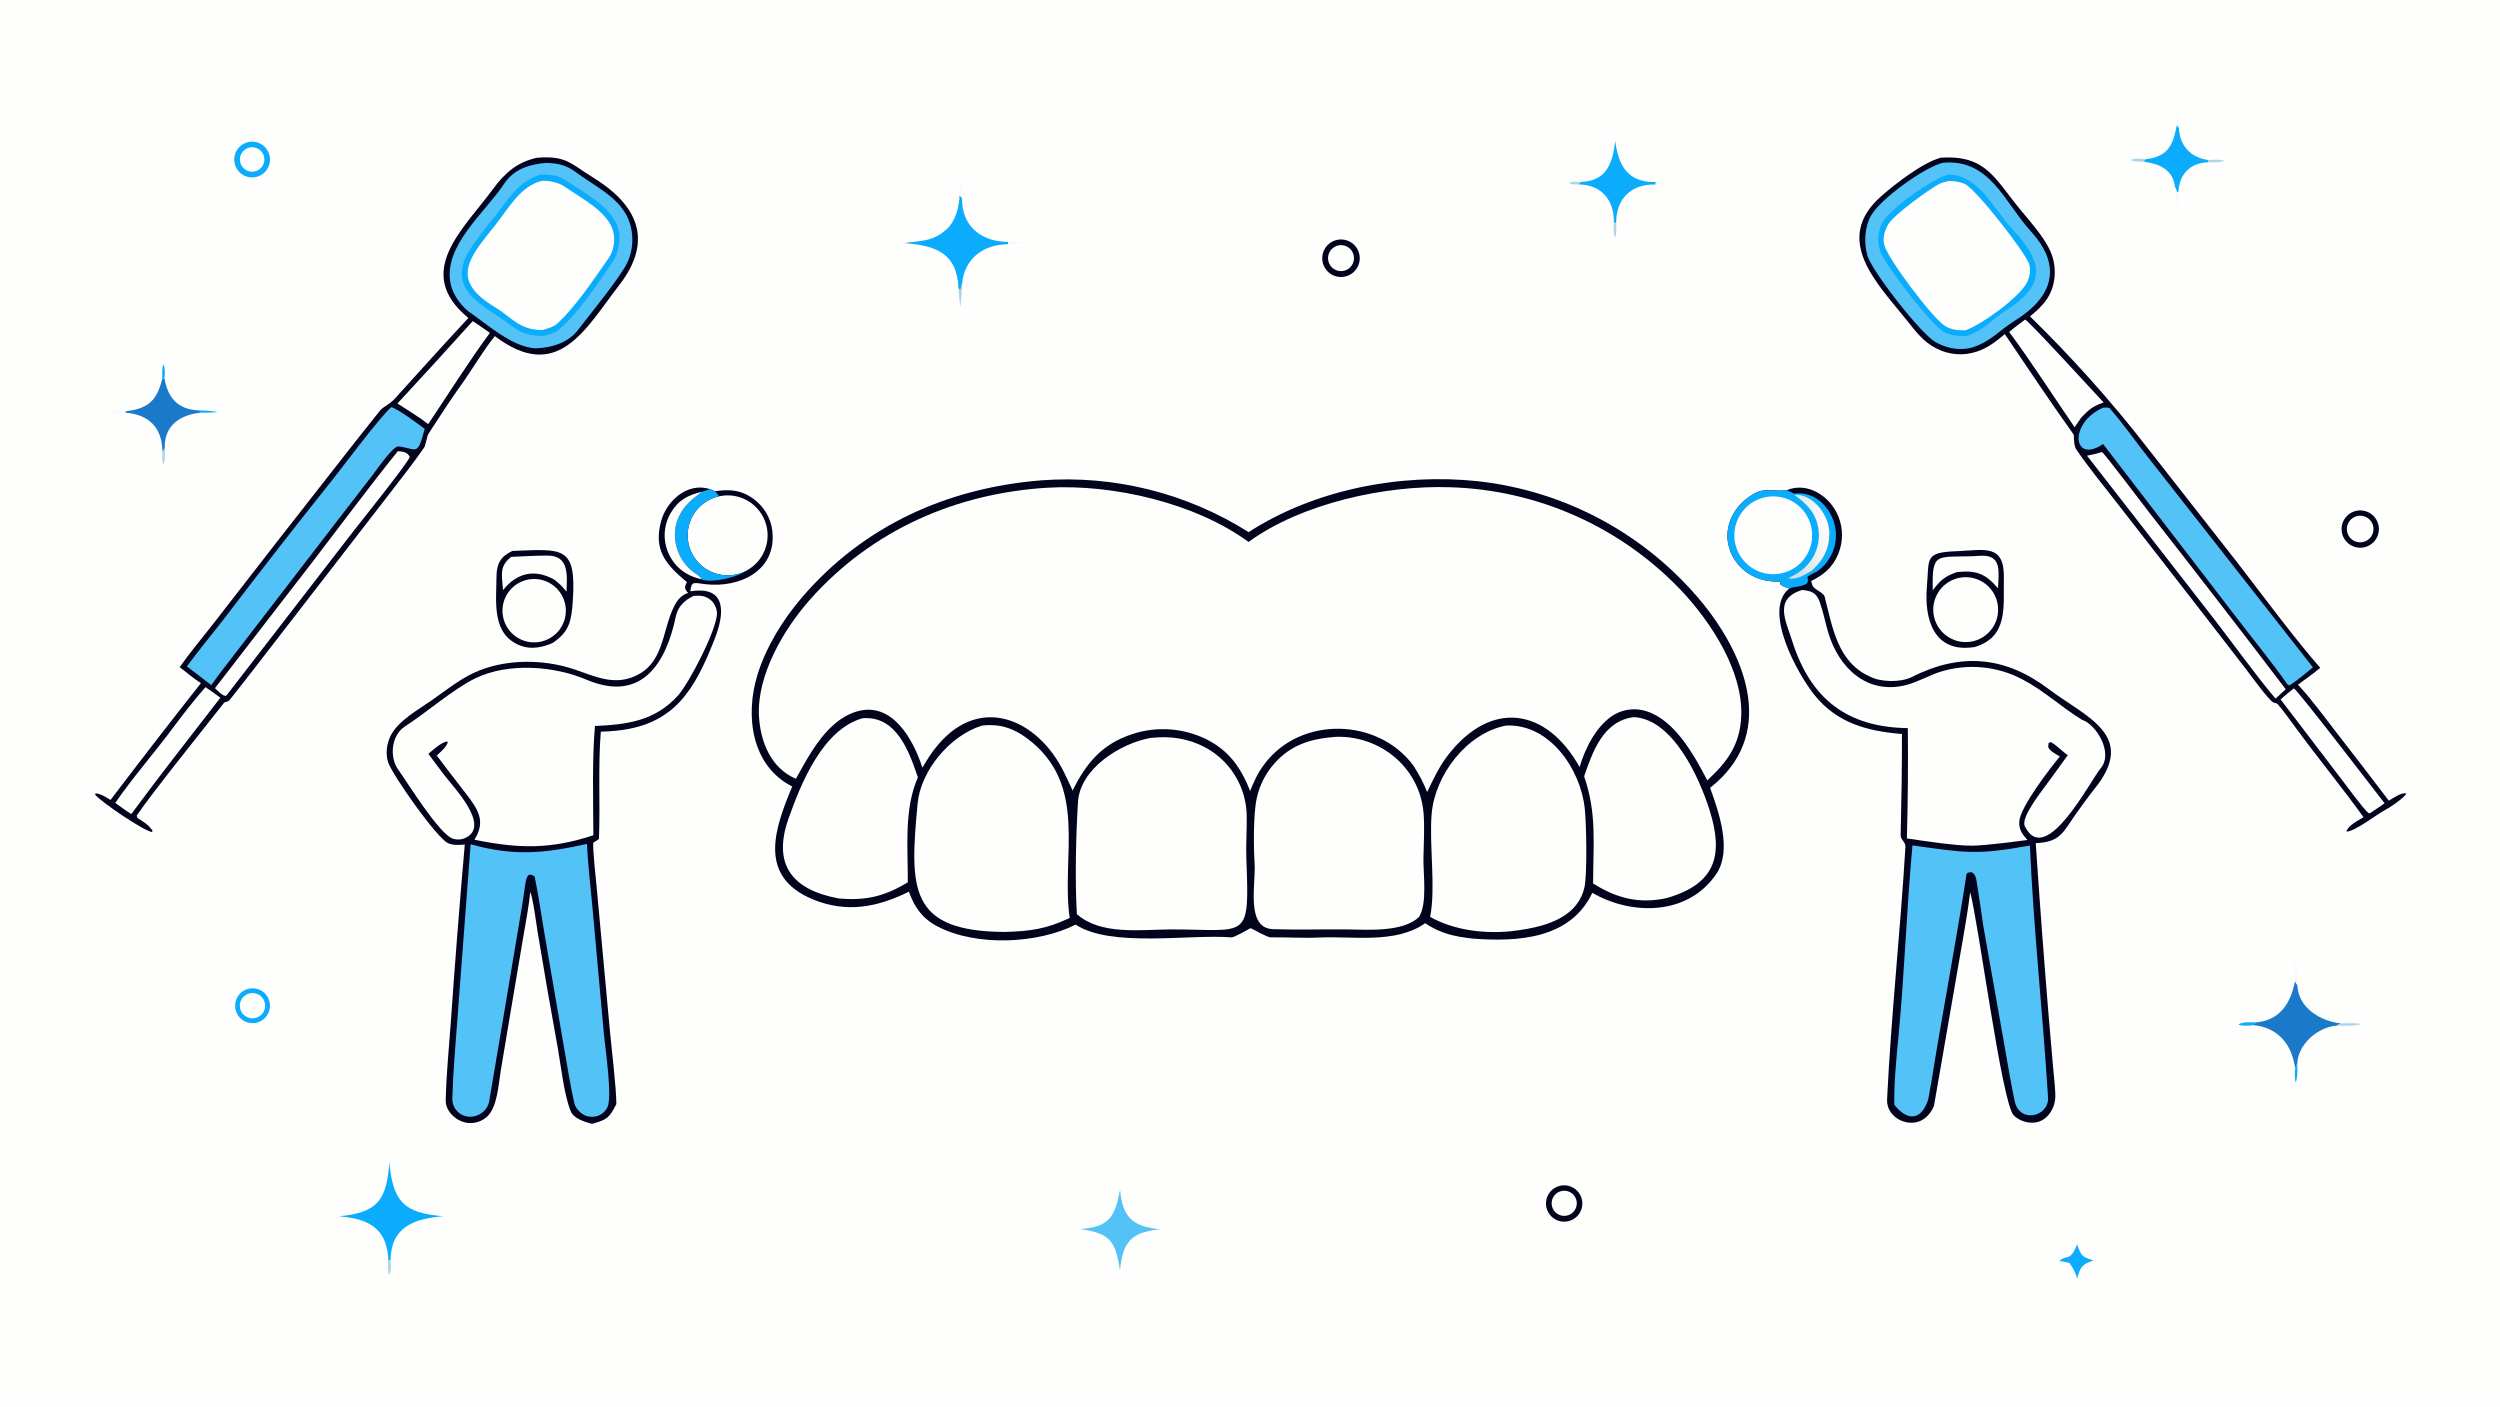
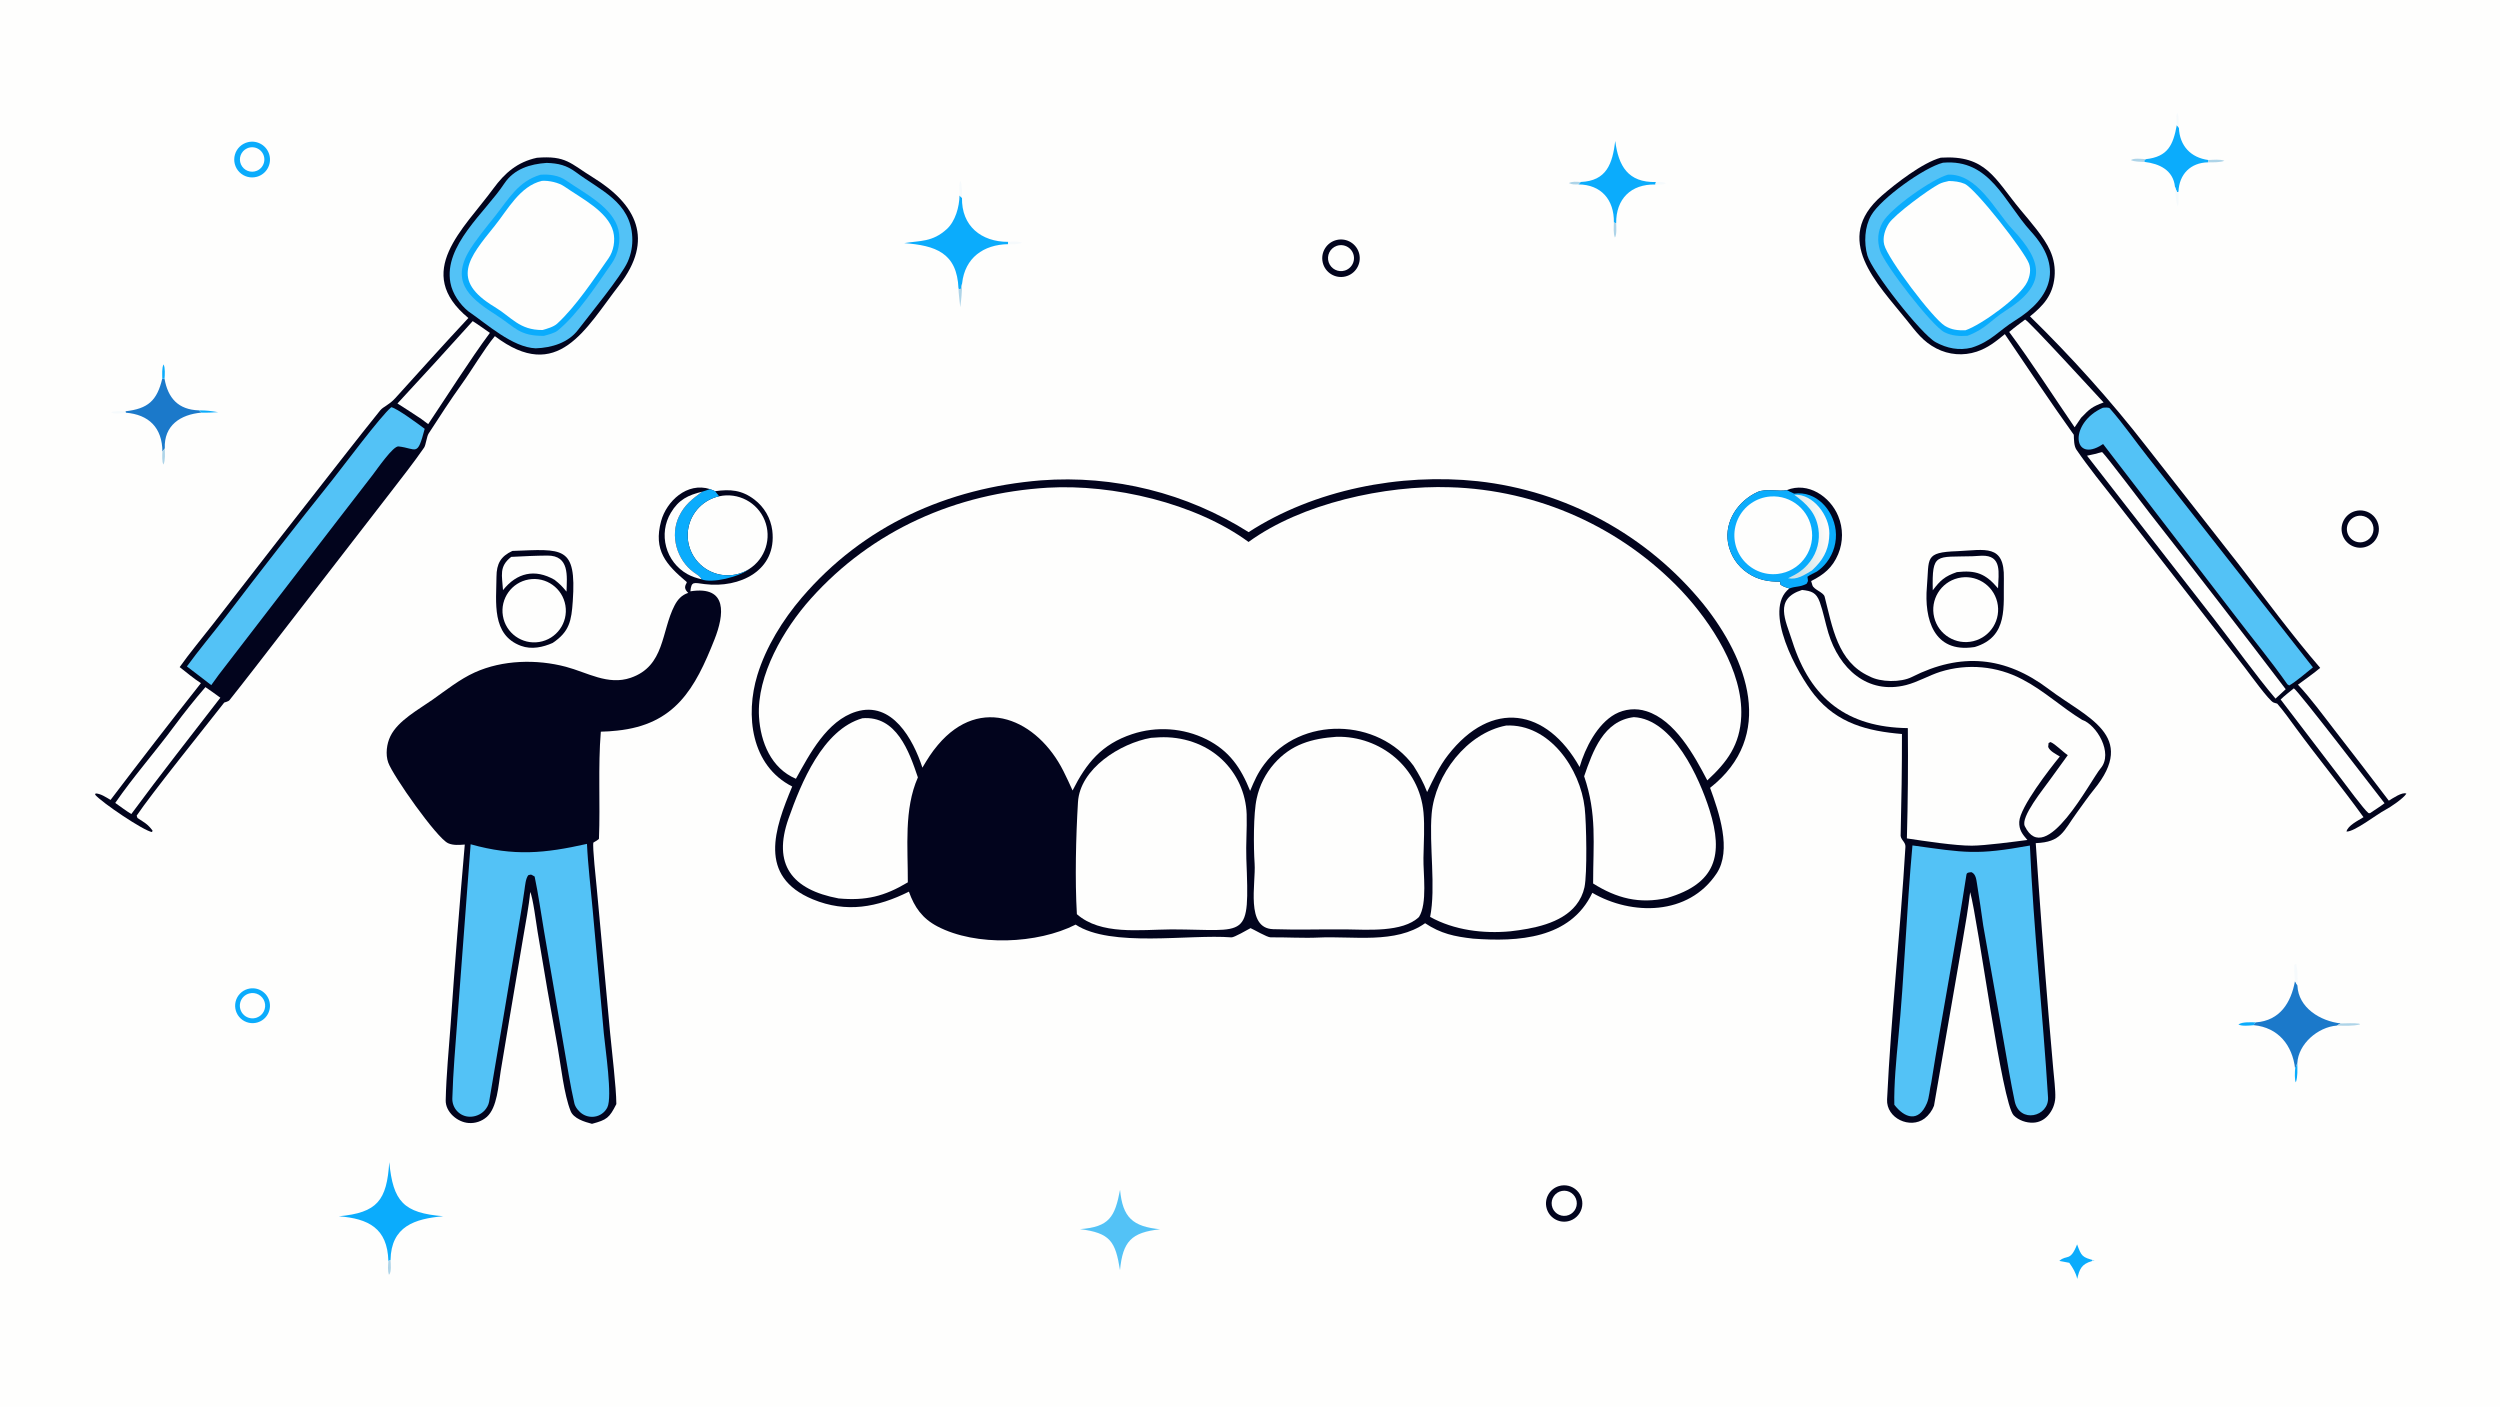
<svg xmlns="http://www.w3.org/2000/svg" version="1.1" style="display: block;" viewBox="0 0 2048 1152" width="1820" height="1024" preserveAspectRatio="none">
  <defs>
    <linearGradient id="Gradient1" gradientUnits="userSpaceOnUse" x1="1469.54" y1="440.072" x2="1496.75" y2="435.88">
      <stop class="stop0" offset="0" stop-opacity="1" stop-color="rgb(207,227,230)" />
      <stop class="stop1" offset="1" stop-opacity="1" stop-color="rgb(255,251,249)" />
    </linearGradient>
  </defs>
  <path transform="translate(0,0)" fill="rgb(254,254,253)" d="M 0 0 L 2048 0 L 2048 1152 L 0 1152 L 0 0 z" />
  <path transform="translate(0,0)" fill="rgb(2,4,29)" d="M 852.654 393.42 C 912.475 388.896 972.163 403.765 1022.87 435.824 C 1076.69 400.963 1147.11 387.353 1210.53 394.106 C 1283 402.052 1349.43 438.221 1395.43 494.784 C 1431.69 540.022 1455 602.742 1400.9 645.251 C 1408.18 665.136 1418.92 696.317 1406.23 715.378 C 1383.17 750.025 1336.84 750.008 1304.43 731.223 C 1286.45 769.149 1243.33 771.46 1206.76 768.742 C 1191.57 767.034 1180.33 764.691 1167.45 756.117 C 1143.13 773.33 1108.38 766.463 1079.92 767.864 C 1068.31 768.436 1052.82 767.54 1040.88 767.686 C 1038 767.722 1026.77 761.038 1024.45 760.14 C 1022.07 761.403 1010.97 767.876 1008.82 767.707 C 974.113 764.965 910.175 776.315 881.157 757.259 C 849.969 773.076 799.669 775.337 767.965 758.737 C 755.541 752.232 749.157 743.09 744.578 730.27 C 718.746 743.14 693.328 747.937 665.855 736.552 C 620.581 717.792 634.501 678.786 648.985 644.145 C 615.188 627.028 610.409 585.686 620.442 552.882 C 627.494 529.824 641.285 507.605 656.902 489.371 C 707.406 430.404 776.117 399.689 852.654 393.42 z" />
  <path transform="translate(0,0)" fill="rgb(254,254,253)" d="M 1022.81 443.861 C 1066.21 412.193 1134.8 397.27 1187.79 399.051 C 1259.9 401.143 1328.24 431.753 1377.8 484.164 C 1401.9 509.993 1427.99 549.703 1426.42 586.622 C 1425.43 610.037 1414.85 624.155 1398.61 639.139 C 1388.08 618.897 1372.2 589.773 1348.66 582.452 C 1340.17 579.737 1330.94 580.608 1323.11 584.863 C 1308.49 593 1298.56 612.528 1294.01 628.205 C 1267.08 580.124 1221.94 572.463 1186.2 618.433 C 1178.99 627.711 1174.24 638.14 1169.1 648.67 C 1165.93 640.45 1162.58 634.572 1157.96 627.168 C 1129 587.821 1065.51 586.123 1035.76 625.857 C 1030.17 633.32 1027.67 639.259 1024.1 647.737 C 1016.53 628.884 1007.23 615.031 988.36 605.507 C 969.389 596.126 947.484 594.603 927.398 601.271 C 902.492 609.549 889.973 624.925 878.651 647.41 C 876.267 642.059 873.766 636.713 871.149 631.5 C 850.078 589.526 803.554 568.271 768.261 610.19 C 763.017 616.418 759.891 621.535 755.639 628.707 C 748.05 605.343 730.763 573.859 701.397 582.838 C 677.459 590.157 663.205 617.653 652.012 637.819 C 631.72 629.203 623.053 607.905 621.787 587.073 C 619.713 552.978 642.317 514.815 664.115 490.438 C 714.574 434.01 783.233 403.972 858.275 399.42 C 911.824 396.355 979.164 411.903 1022.81 443.861 z" />
  <path transform="translate(0,0)" fill="rgb(254,254,253)" d="M 942.872 604.294 C 945.167 604.11 947.465 603.964 949.765 603.856 C 968.345 603.028 986.996 608.942 1000.73 621.731 C 1013.32 633.469 1020.71 649.739 1021.27 666.94 C 1021.62 678.602 1020.55 691.836 1021 703.277 C 1023.63 770.83 1022.56 761.326 959.75 761.163 C 933.426 761.386 901.784 765.952 882.181 748.721 C 880.534 720.662 881.387 684.893 883.082 656.93 C 884.749 629.433 917.813 608.72 942.872 604.294 z" />
  <path transform="translate(0,0)" fill="rgb(254,254,253)" d="M 1095.06 603.418 C 1130.96 602.72 1162.8 628.563 1166.14 665.491 C 1167.14 676.542 1166.36 689.985 1166.09 702.603 C 1165.82 715.244 1169.49 739.983 1162.41 751.039 C 1149.01 763.81 1119.77 761.354 1102.25 761.154 C 1082.54 760.993 1062.92 761.683 1042.89 760.989 C 1020.13 760.2 1028.91 723.82 1027.78 707.215 C 1026.89 694.074 1026.71 666.208 1029.51 653.812 C 1031.78 643.307 1036.69 633.555 1043.79 625.48 C 1057.84 609.458 1074.79 604.833 1095.06 603.418 z" />
  <path transform="translate(0,0)" fill="rgb(254,254,253)" d="M 1233.85 594.219 C 1269.28 592.601 1294.59 629.628 1298.19 661.674 C 1299.61 674.294 1300.33 715.695 1298.01 726.651 C 1296.85 732.013 1294.47 737.033 1291.04 741.315 C 1278.89 756.513 1255.44 760.655 1237.24 762.748 C 1215.05 764.803 1191.21 761.86 1171.56 750.951 C 1176.39 726.924 1170.63 691.673 1172.82 666.446 C 1175.59 634.57 1201.58 600.371 1233.85 594.219 z" />
-   <path transform="translate(0,0)" fill="rgb(254,254,253)" d="M 804.765 594.164 C 818.94 592.693 830.012 596.236 841.38 604.713 C 892.358 642.724 868.95 701.115 876.297 751.792 C 856.893 760.983 843.791 762.73 822.45 763.263 C 744.193 762.639 745.195 727.639 751.726 657.966 C 754.233 631.226 778.209 602.147 804.765 594.164 z" />
  <path transform="translate(0,0)" fill="rgb(254,254,253)" d="M 1338.46 587.336 C 1370.57 588.966 1392.15 637.073 1400.46 663.417 C 1412.07 700.253 1405.7 723.673 1365.74 735.432 C 1342.87 740.553 1324.37 735.699 1305.08 723.579 C 1305.09 690.771 1308.31 666.767 1297.73 635.773 C 1304.91 615.001 1313.59 590.373 1338.46 587.336 z" />
  <path transform="translate(0,0)" fill="rgb(254,254,253)" d="M 706.507 588.243 C 734.265 585.946 744.696 615.176 751.935 636.689 C 740.42 662.749 743.801 693.766 743.691 722.643 C 724.462 734.146 709.294 737.843 687.004 735.816 C 648.645 728.653 632.68 707.964 646.003 670.283 C 656.232 641.351 673.982 597.547 706.507 588.243 z" />
  <path transform="translate(0,0)" fill="rgb(2,4,29)" d="M 563.805 485.577 C 558.255 480.448 563.603 477.528 562.435 476.543 C 545.696 462.428 535.073 450.784 541.596 426.745 C 545.939 410.743 562.686 394.504 581.728 400.595 L 585.863 402.299 C 598.09 400.546 607.664 401.219 618.067 409.184 C 626.115 415.328 631.37 424.437 632.66 434.48 C 636.648 467.439 605.797 481.91 577.401 478.402 C 568.237 477.27 566.382 475.782 565.561 484.292 C 596.55 479.413 593.157 503.814 585.362 523.573 C 569.358 564.138 553.038 593.441 505.519 598.376 C 501.093 598.87 496.646 599.159 492.193 599.242 C 489.826 628.447 491.803 657.663 490.667 686.884 C 490.642 687.523 486.764 689.704 486.108 690.045 C 485.183 693.11 488.365 721.996 488.864 727.445 L 499.778 845.725 C 501.174 860.752 504.847 890.498 504.914 904.229 C 499.183 915.587 497.148 917.121 484.957 920.417 C 478.914 918.833 469.927 916.169 467.454 909.958 C 462.011 896.282 459.574 873.145 456.906 858.121 C 451.119 826.532 445.622 794.89 440.416 763.2 C 439.443 757.222 436.487 734.461 434.331 730.562 C 433.449 741.216 430.373 757.193 428.551 768.013 L 417.753 831.882 L 410.153 877.339 C 408.314 888.56 407.378 907.238 398.727 914.798 C 394.643 918.365 389.297 920.143 383.89 919.734 C 374.639 919.091 364.907 910.702 365.12 901.14 C 365.578 880.554 367.666 859.598 369.165 839.009 C 372.585 789.868 376.448 740.758 380.752 691.686 C 376.29 692.023 371.303 692.492 367.109 690.602 C 357.737 686.377 321.704 635.061 318.019 624.488 C 315.681 617.782 316.748 609.219 319.829 602.919 C 326.094 590.108 342.992 581.079 354.419 573.013 C 365.436 565.237 376.572 556.315 388.902 550.73 C 411.638 540.431 439.65 539.762 463.566 546.097 C 481.12 550.747 498.068 561.505 516.645 555.122 C 544.766 545.46 541.577 517.229 552.565 495.952 C 555.096 491.053 558.424 487.287 563.805 485.577 z" />
  <path transform="translate(0,0)" fill="rgb(254,254,253)" d="M 589.1 406.458 C 604.634 403.064 620.361 411.322 626.386 426.037 C 632.411 440.752 626.991 457.669 613.537 466.143 C 602.487 473.104 588.356 472.831 577.583 465.449 C 566.809 458.067 561.454 444.987 563.956 432.169 C 566.459 419.351 576.34 409.246 589.1 406.458 z" />
  <path transform="translate(0,0)" fill="rgb(11,172,252)" d="M 581.728 400.595 L 585.863 402.299 L 589.1 406.458 C 576.34 409.246 566.459 419.351 563.956 432.169 C 561.454 444.987 566.809 458.067 577.583 465.449 C 588.356 472.831 602.487 473.104 613.537 466.143 C 606.002 472.39 583.057 478.077 574.637 474.446 C 573.699 471.957 570.54 470.298 568.396 468.753 C 554.473 458.722 548.668 438.7 556.19 423.025 C 560.853 413.309 566.985 408.848 575.211 402.695 C 577.371 401.958 579.544 401.258 581.728 400.595 z" />
  <path transform="translate(0,0)" fill="rgb(254,254,253)" d="M 575.211 402.695 C 566.985 408.848 560.853 413.309 556.19 423.025 C 548.668 438.7 554.473 458.722 568.396 468.753 C 570.54 470.298 573.699 471.957 574.637 474.446 C 570.415 473.364 566.849 472.294 563.003 470.147 C 554.489 465.349 548.268 457.321 545.748 447.878 C 543.172 438.441 544.545 428.363 549.549 419.958 C 556.012 409.111 563.753 405.503 575.211 402.695 z" />
-   <path transform="translate(0,0)" fill="rgb(254,254,253)" d="M 568.196 488.045 C 573.586 487.582 577.728 487.775 582.116 491.354 C 585.093 493.782 587.105 497.93 587.331 501.776 C 588.054 514.062 564.653 559.404 555.328 569.708 C 536.518 590.493 513.598 593.435 487.389 594.589 C 484.966 622.007 486.007 656.096 486.075 684.073 C 450.987 695.749 424.542 695.033 388.616 687.744 C 398.78 671.791 390.768 661.778 380.427 648.329 C 372.864 638.494 365.21 628.689 357.766 618.76 C 361.051 615.708 365.832 611.926 366.912 607.616 L 365.376 607.354 C 360.126 609.162 355.308 613.75 350.939 617.364 C 355.045 623.095 359.622 628.999 363.869 634.671 C 371.927 645.258 401.189 675.321 382.267 685.74 C 378.864 687.649 374.824 688.074 371.098 686.914 C 360.031 683.545 333.741 640.836 326.19 630.255 C 318.822 619.93 320.586 602.156 331.694 594.992 C 349.036 583.809 371.214 564.471 389.081 555.699 C 416.297 542.338 454.577 545.287 481.727 557.188 C 526.265 575.326 545.842 542.355 553.644 504.803 C 555.322 496.73 560.986 491.431 568.196 488.045 z" />
  <path transform="translate(0,0)" fill="rgb(83,194,246)" d="M 385.55 691.455 C 421.135 701.438 446.141 698.921 480.851 691.138 C 481.524 707.184 484.059 728.799 485.513 745.07 L 494.663 846.414 C 495.788 858.507 501.845 898.502 497.535 906.974 C 495.788 910.475 492.647 913.078 488.883 914.145 C 484.987 915.241 480.809 914.648 477.372 912.51 C 474.327 910.617 471.284 906.964 470.504 903.561 C 467.169 889.021 464.632 872.401 462.02 857.703 L 445.711 762.796 C 443.235 748.303 440.985 732.059 437.972 717.881 C 434.604 716.064 435.789 716.048 432.805 716.758 C 430.605 719.451 430.193 725.211 429.644 728.886 C 428.633 736.383 427.314 743.965 426.065 751.477 C 417.696 801.808 409.194 852.147 400.659 902.439 C 400.227 904.983 398.61 907.76 396.822 909.63 C 393.687 912.859 389.363 914.658 384.862 914.602 C 376.583 914.514 370.331 907.591 370.547 899.617 C 371.133 877.903 373.175 855.622 374.756 833.968 L 385.55 691.455 z" />
  <path transform="translate(0,0)" fill="rgb(2,4,29)" d="M 1463.82 401.389 C 1481.02 394.345 1499.28 406.615 1505.85 422.64 C 1510 432.625 1510 443.854 1505.84 453.835 C 1501.14 464.995 1494.07 470.649 1483.69 475.889 C 1484 477.063 1484.35 478.227 1484.73 479.379 C 1485.92 482.982 1493.82 485.083 1494.74 488.647 C 1501.08 513.236 1505.2 542.091 1531.4 553.884 C 1540.56 558.888 1557.23 558.995 1566.17 554.473 C 1606.39 534.124 1642.72 537.448 1678.39 564.432 C 1708.99 587.577 1751.84 602.224 1715.22 646.829 C 1711.15 651.796 1705.21 660.255 1701.39 665.514 C 1690.09 681.067 1688.64 689.673 1667.68 690.528 C 1670.85 737.818 1674.38 785.083 1678.28 832.319 L 1681.98 875.028 C 1682.54 881.318 1683.97 893.32 1683.69 899.049 C 1683.41 904.437 1681.3 909.568 1677.72 913.605 C 1674.48 917.222 1670.35 919.315 1665.48 919.478 C 1659.81 919.667 1653.69 917.542 1649.65 913.504 C 1639.97 903.841 1620.63 754.585 1613.96 730.662 C 1612.34 743.967 1610.21 756.658 1607.82 770.303 C 1599.96 815.307 1592.15 860.599 1584.33 905.615 C 1582.89 909.54 1579.95 913.504 1576.65 916.003 C 1564.85 924.965 1545.14 915.919 1545.89 900.452 C 1549.23 831.424 1556.8 762.566 1560.93 693.568 C 1561.19 689.212 1556.29 687.702 1557.03 682.995 C 1557.69 655.727 1558.12 628.424 1558.08 601.15 C 1529.81 598.777 1505.22 592.491 1486.48 569.298 C 1472.57 552.073 1443.42 499.412 1465.85 481.957 C 1462.78 480.989 1461.37 480.664 1458.6 478.864 L 1458.27 476.37 C 1448.4 476.485 1440.05 474.918 1431.73 469.302 C 1423.23 463.628 1417.4 454.737 1415.6 444.678 C 1412.51 426.838 1423.86 410.212 1439.76 402.953 C 1446.48 399.883 1457.57 402.812 1463.82 401.389 z" />
  <path transform="translate(0,0)" fill="rgb(11,172,252)" d="M 1458.27 476.37 C 1448.4 476.485 1440.05 474.918 1431.73 469.302 C 1423.23 463.628 1417.4 454.737 1415.6 444.678 C 1412.51 426.838 1423.86 410.212 1439.76 402.953 C 1446.48 399.883 1457.57 402.812 1463.82 401.389 C 1465.68 402.335 1467.9 403.562 1469.82 404.293 C 1487.68 401.805 1501.75 417.381 1503.78 434.188 C 1504.88 443.62 1502.23 453.106 1496.39 460.595 C 1494.14 463.495 1491.45 466.022 1488.42 468.081 C 1486.4 469.118 1482.31 471.07 1480.66 472.338 C 1481.13 476.479 1481.56 475.254 1479.92 478.154 C 1473.97 481.111 1471.45 479.883 1465.85 481.957 C 1462.78 480.989 1461.37 480.664 1458.6 478.864 L 1458.27 476.37 z" />
  <path transform="translate(0,0)" fill="rgb(254,254,253)" d="M 1450.32 406.628 C 1467.58 405.365 1482.68 418.095 1484.36 435.31 C 1486.04 452.525 1473.68 467.936 1456.51 470.033 C 1445.03 471.436 1433.69 466.505 1426.89 457.151 C 1420.08 447.797 1418.88 435.49 1423.75 424.996 C 1428.62 414.503 1438.79 407.472 1450.32 406.628 z" />
  <path transform="translate(0,0)" fill="url(#Gradient1)" d="M 1469.84 405.199 C 1485.4 404.231 1498.76 422.567 1498.61 436.824 C 1498.49 447.929 1495.08 456.099 1487.59 463.982 C 1486.53 465.112 1485.43 466.206 1484.29 467.261 C 1478.12 470.875 1472.15 475.086 1464.81 473.579 C 1472.38 469.947 1477.64 466.755 1482.84 459.909 C 1488.64 452.231 1491.09 442.531 1489.62 433.02 C 1487.51 419.665 1479.91 412.667 1469.84 405.199 z" />
  <path transform="translate(0,0)" fill="rgb(254,254,253)" d="M 1476.25 483.161 C 1483.79 484.049 1487.9 485.104 1490.77 493.133 C 1493.71 501.351 1495.27 510.11 1497.84 518.541 C 1506.6 547.327 1529.64 569.151 1561.5 561.054 C 1570.99 558.618 1580.09 553.22 1589.46 550.216 C 1611.8 543.23 1636.01 545.457 1656.7 556.403 C 1674.27 565.488 1688.94 579.36 1705.66 589.541 C 1717.54 593.523 1731.4 616.813 1720.89 629.193 C 1712.49 639.091 1675.72 711.462 1658.72 676.651 C 1655.05 669.123 1674.12 646.071 1679.5 638.385 L 1693.93 618.476 C 1689.27 615.301 1683.76 609.385 1679.79 607.737 L 1678.2 608.539 L 1677.87 611.758 C 1679.26 615.238 1684.05 617.501 1687.42 619.563 C 1679.17 629.568 1654.67 661.197 1654.17 673.046 C 1653.88 679.705 1656.79 683.231 1660.83 687.95 C 1649.47 689.426 1626.25 692.54 1615.33 692.609 C 1601.89 692.694 1576.1 688.759 1562.12 686.655 C 1562.95 656.554 1563.21 626.44 1562.9 596.33 C 1513.38 595.662 1483.32 572.646 1468.24 525.176 C 1462.7 507.734 1452.99 490.575 1476.25 483.161 z" />
  <path transform="translate(0,0)" fill="rgb(83,194,246)" d="M 1566.68 692.401 C 1610.14 698.435 1619 700.46 1662.88 692.492 C 1665.89 761.298 1673.5 830.033 1677.75 898.756 C 1678.73 914.57 1654.34 920.554 1650.41 901.804 C 1647.14 886.238 1644.56 870.427 1641.8 854.766 L 1624.67 758.064 C 1623.06 746.893 1621.52 735.661 1619.67 724.529 C 1619.02 720.648 1618.75 715.88 1615 714.31 C 1613.47 714.542 1611.22 714.358 1610.92 716.302 C 1602.17 773.292 1591.11 829.949 1582.06 886.926 C 1580.76 891.966 1580.54 898.777 1578.49 903.577 C 1571.6 919.737 1560.18 915.625 1551.83 904.807 C 1551.43 888.743 1553.46 867.174 1555.03 851.027 C 1560.13 798.489 1561.85 744.833 1566.68 692.401 z" />
  <path transform="translate(0,0)" fill="rgb(2,4,29)" d="M 439.849 129.216 C 463.801 127.284 467.064 133.797 485.675 145.262 C 521.675 167.441 536.123 196.254 507.229 233.571 C 479.689 269.139 457.068 314.469 405.388 275.301 C 396.756 285.652 386.637 302.92 378.375 314.403 C 369.235 327.106 359.689 341.839 351.12 355.08 C 349.559 357.494 348.846 364.533 347.447 366.56 C 339.194 378.513 329.116 391.334 320.324 402.735 L 255.667 486.302 L 208.851 546.827 C 202.049 555.572 194.895 564.768 187.95 573.484 C 187.08 574.577 183.764 575.291 183.686 575.39 C 168.546 594.715 123.109 651.252 111.957 668.022 L 112.635 669.96 C 118.36 673.713 120.825 674.75 124.972 680.255 L 124.543 681.456 C 117.656 680.441 83.468 657.376 77.896 650.829 L 78.368 649.805 C 82.615 650.027 86.798 652.948 90.575 655.131 C 114.936 623.018 139.608 591.141 164.586 559.506 C 158.905 555.865 152.589 550.609 147.188 546.36 C 154.778 535.52 166.389 521.562 174.806 510.743 L 227.36 443.097 L 282.327 372.866 C 291.937 360.634 301.748 348.133 311.526 336.039 C 313.943 333.05 318.683 331.753 323.867 326.031 C 343.723 304.119 363.495 282.041 383.695 260.449 C 338.082 222.928 379.849 187.621 404.119 154.49 C 413.559 141.604 423.867 132.663 439.849 129.216 z" />
  <path transform="translate(0,0)" fill="rgb(83,194,246)" d="M 447.843 133.417 C 457.459 133.751 464.084 135.29 471.97 141.15 C 492.001 156.036 516.56 165.404 517.96 194.253 C 518.317 201.136 517.047 208.007 514.251 214.308 C 509.042 226.17 482.67 258.162 473.498 270.225 C 465.58 280.639 451.997 284.853 438.836 285.282 C 419.796 284.497 398.981 265.464 383.539 254.891 C 376.756 249.291 370.653 240.657 368.981 231.615 C 363.324 201.025 397.486 173.986 413.03 150.444 C 421.066 138.273 434.394 134.325 447.843 133.417 z" />
  <path transform="translate(0,0)" fill="rgb(11,172,252)" d="M 442.826 143.11 C 450 142.561 457.793 143.62 463.754 147.787 C 478.604 158.166 502.037 169.651 506.591 188.125 C 508.779 197.003 506.422 208.191 501.317 215.463 C 488.715 233.411 473.549 257.168 456.66 270.883 C 454.306 272.794 448.231 274.356 445.511 275.082 C 425.359 275.227 422.129 268.108 406.998 258.367 C 387.4 245.751 368.992 232.798 383.47 206.978 C 388.642 197.754 398.628 185.73 405.545 177.02 C 416.791 162.859 424.567 148.404 442.826 143.11 z" />
  <path transform="translate(0,0)" fill="rgb(254,254,253)" d="M 443.969 148.118 C 449.676 147.719 457.808 149.564 462.325 152.735 C 475.643 162.083 498.195 173.216 502.371 189.685 C 504.215 196.956 502.658 205.649 498.475 211.594 C 486.293 228.907 471.881 250.887 456.428 265.079 C 453.498 267.771 447.843 269.319 444.439 270.291 C 425.368 270.387 419.252 259.834 405.161 251.356 C 368.534 229.319 384.039 211.311 405.207 185.058 C 415.862 171.843 425.916 152.341 443.969 148.118 z" />
  <path transform="translate(0,0)" fill="rgb(83,194,246)" d="M 320.559 333.489 C 325.456 334.495 343.22 347.704 347.911 351.193 C 341.742 374.706 341.554 367.322 326.458 365.618 C 322.084 365.124 309.267 383.782 305.224 389.059 L 276.809 425.825 L 179.183 552.647 L 173.063 561.121 C 166.767 556.063 159.598 550.908 153.099 545.811 C 162.378 532.975 174.488 518.57 184.413 505.648 C 213.334 467.65 242.71 430.002 272.535 392.71 C 281.59 381.288 311.929 340.605 320.559 333.489 z" />
-   <path transform="translate(0,0)" fill="rgb(254,254,253)" d="M 325.924 369.5 C 330.421 370.022 333.423 369.976 335.714 374.213 C 333.82 379.626 295.646 427.163 289.387 435.211 L 185.673 569.382 L 184.466 569.979 C 181.269 569.034 178.661 566.014 176.105 563.621 L 256.466 459.591 C 278.596 430.782 303.325 397.466 325.924 369.5 z" />
  <path transform="translate(0,0)" fill="rgb(254,254,253)" d="M 387.231 263.002 C 391.214 265.445 397.313 269.891 401.316 272.635 C 385.219 294.284 366.064 324.565 350.787 347.363 L 345.197 343.193 C 338.717 338.861 332.181 334.613 325.591 330.449 C 346.311 308.126 366.858 285.643 387.231 263.002 z" />
  <path transform="translate(0,0)" fill="rgb(254,254,253)" d="M 168.282 562.76 C 172.047 565.177 176.775 568.768 180.515 571.432 C 156.337 602.788 130.959 634.933 107.568 666.699 C 103.454 664.216 98.419 660.435 94.404 657.596 C 109.03 636.344 127.207 615.756 142.601 594.895 C 150.435 584.28 159.67 572.699 168.282 562.76 z" />
  <path transform="translate(0,0)" fill="rgb(2,4,29)" d="M 1589.92 129.131 C 1627.14 126.793 1633.97 146.252 1655.1 171.736 C 1662.96 181.212 1674.52 194.202 1679.45 205.251 C 1682.54 212.033 1683.79 219.51 1683.07 226.928 C 1681.57 241.885 1673.93 250.263 1662.97 259.112 C 1696.22 291.504 1729.65 328.748 1758.07 365.371 C 1761.49 369.776 1764.94 374.15 1768.39 378.534 L 1833.67 461.819 C 1854.57 489.002 1878.57 521.417 1900.7 546.973 C 1896.17 550.933 1887.55 556.972 1882.47 560.76 C 1892.52 571.337 1903.48 586.319 1912.66 598.17 C 1927.54 617.269 1942.29 636.466 1956.92 655.761 C 1960.05 653.88 1968.03 648.337 1971.31 649.992 C 1968.91 653.874 1958.36 661.025 1954.16 663.216 C 1946.98 666.954 1928.69 681.4 1922.23 681.045 C 1923.38 676.11 1931.51 672.203 1936.19 669.272 C 1918.28 644.443 1898.64 620.601 1880.54 595.883 C 1875.81 589.421 1870.74 582.288 1865.51 576.272 C 1864.74 576.071 1864.08 575.886 1863.33 575.643 L 1862.51 575.372 C 1859.04 574.253 1842.79 551.742 1839.17 547.047 L 1792.78 487.144 L 1733.64 411.171 C 1722.78 397.326 1711.02 382.857 1701.06 368.355 C 1698.91 365.219 1699.02 359.956 1698.85 356.059 C 1679.74 329.447 1660.8 300.819 1642.36 273.659 C 1635.03 279.681 1628.54 284.94 1619.33 287.999 C 1608.41 291.626 1596.48 290.68 1586.27 285.375 C 1575.35 279.747 1569.96 272.152 1561.77 261.937 C 1537.74 231.948 1500.61 195.962 1541.47 160.341 C 1552.96 150.319 1575 133.173 1589.92 129.131 z" />
  <path transform="translate(0,0)" fill="rgb(83,194,246)" d="M 1591.69 133.263 C 1630.39 129.895 1641.91 165.656 1663.72 189.527 C 1689.89 218.161 1681.63 243.45 1650.54 262.634 C 1637.84 270.469 1631 279.809 1615.15 284.748 C 1604.78 287.272 1595.06 285.335 1585.76 280.294 C 1573.86 273.842 1533.33 222.042 1529.74 209.204 C 1526.83 198.807 1527.41 185.738 1532.93 176.256 C 1540.87 162.605 1576.06 137.202 1591.69 133.263 z" />
  <path transform="translate(0,0)" fill="rgb(11,172,252)" d="M 1595.8 143.043 C 1620.06 142.11 1634.19 172.384 1648.63 187.809 C 1674.28 215.195 1676.54 233.456 1642.34 254.915 C 1631.57 261.674 1626.05 269.857 1611.69 275.023 C 1605.18 275.488 1598.66 275.053 1592.77 272.035 C 1582.61 266.823 1543.53 216.444 1540.08 205.103 C 1537.7 197.255 1538.16 189.374 1542.22 182.164 C 1548.83 170.428 1582.66 146.633 1595.8 143.043 z" />
  <path transform="translate(0,0)" fill="rgb(254,254,253)" d="M 1596.54 148.241 C 1600.82 148.318 1605.45 148.795 1609.41 150.535 C 1618.42 154.497 1658.29 205.561 1662.15 215.903 C 1663.96 220.753 1662.85 226.45 1660.67 230.998 C 1654.82 243.216 1623.04 266.112 1610.16 270.477 C 1603.9 270.664 1598.81 270.227 1593.33 266.933 C 1583.35 260.928 1546.36 211.871 1543.54 200.408 C 1542.1 194.567 1544.1 188.059 1547.28 183.096 C 1552.01 175.722 1579.85 155.222 1588.41 150.778 C 1590.94 149.464 1593.77 148.834 1596.54 148.241 z" />
  <path transform="translate(0,0)" fill="rgb(83,194,246)" d="M 1722.67 333.962 C 1723.86 333.821 1727.42 333.448 1728.32 334.47 C 1739.38 347.055 1748.96 360.904 1759.33 374.064 L 1894.75 546.582 C 1889.99 550.429 1880.16 558.795 1875.32 561.391 L 1873.84 560.468 C 1861.04 542.095 1844.43 521.966 1830.68 503.901 L 1722.86 363.663 C 1721.92 364.299 1720.96 364.894 1719.97 365.446 C 1697.67 377.822 1695.61 345.923 1722.67 333.962 z" />
  <path transform="translate(0,0)" fill="rgb(254,254,253)" d="M 1721.54 370.35 L 1722.16 370.353 C 1725.43 373.288 1757.07 415.17 1761.47 420.823 C 1798.79 468.454 1835.78 516.336 1872.45 564.466 L 1864.1 572.169 C 1849.04 554.495 1828.37 525.792 1813.41 506.509 L 1709.69 373.22 C 1713.98 372.438 1717.34 371.52 1721.54 370.35 z" />
  <path transform="translate(0,0)" fill="rgb(254,254,253)" d="M 1658.96 261.72 C 1661.88 262.636 1716.45 322.301 1723.27 329.621 C 1713.72 333.123 1711.77 334.958 1704.87 342.11 L 1699.54 349.946 C 1682.33 324.8 1663.83 296.018 1645.92 271.873 C 1650.05 268.313 1654.59 265.011 1658.96 261.72 z" />
  <path transform="translate(0,0)" fill="rgb(254,254,253)" d="M 1879.12 563.757 C 1881.88 564.676 1946.75 649.331 1953.42 657.846 C 1949.92 660.51 1945.17 663.514 1941.45 666.017 L 1940.25 665.916 C 1936.7 663.272 1921.14 642.117 1917.5 637.341 L 1868.3 572.878 C 1871.46 569.793 1875.64 566.58 1879.12 563.757 z" />
  <path transform="translate(0,0)" fill="rgb(2,4,29)" d="M 1603.5 451.411 C 1626.03 450.41 1642.23 445.288 1641.57 473.867 C 1641.04 496.471 1645.51 521.432 1617.81 529.877 L 1616.79 530.032 C 1584.12 534.805 1576.22 507.064 1578.52 480.49 C 1580.54 457.043 1576.16 452.337 1603.5 451.411 z" />
  <path transform="translate(0,0)" fill="rgb(254,254,253)" d="M 1604.02 473.473 C 1618.29 470.004 1632.67 478.767 1636.12 493.038 C 1639.58 507.31 1630.8 521.679 1616.53 525.124 C 1602.27 528.565 1587.92 519.803 1584.47 505.548 C 1581.02 491.294 1589.77 476.937 1604.02 473.473 z" />
  <path transform="translate(0,0)" fill="rgb(254,254,253)" d="M 1615.75 455.562 C 1618.25 455.371 1620.76 455.228 1623.27 455.133 C 1640.47 454.548 1637.14 469.481 1636.79 481.862 C 1626.5 469.701 1618.66 466.833 1603.06 468.56 C 1593.18 471.976 1589.54 475.245 1583.32 483.453 C 1582.64 452.253 1585.9 456.448 1615.75 455.562 z" />
  <path transform="translate(0,0)" fill="rgb(2,4,29)" d="M 419.753 451.211 C 461.139 449.675 472.34 446.679 469.223 492.317 C 468.128 508.358 466.593 517.278 452.749 526.57 C 444.8 530.095 435.43 532.16 426.78 528.954 C 402.45 519.924 406.598 493.152 406.712 472.39 C 406.772 461.607 410.227 455.635 419.753 451.211 z" />
  <path transform="translate(0,0)" fill="rgb(254,254,253)" d="M 433.214 474.569 C 447.392 472.148 460.836 481.717 463.19 495.907 C 465.545 510.096 455.912 523.495 441.712 525.783 C 427.606 528.056 414.315 518.501 411.976 504.405 C 409.637 490.31 419.129 476.974 433.214 474.569 z" />
  <path transform="translate(0,0)" fill="rgb(254,254,253)" d="M 418.778 456.094 L 419.363 456.062 C 428.988 455.548 438.745 455.086 448.385 455.012 C 466.699 454.872 464.44 471.85 464.088 484.529 C 460.277 479.958 458.939 478.571 454.297 474.869 C 438.184 465.618 423.394 469.031 412.059 483.328 C 411.329 471.291 408.583 464.032 418.778 456.094 z" />
  <path transform="translate(0,0)" fill="rgb(11,172,252)" d="M 786.03 160.129 L 788.063 162.011 C 787.587 184.962 803.729 198.147 825.91 198.079 L 825.813 199.967 C 805.67 200.325 790.467 211.181 788.175 231.979 L 787.063 236.648 L 785.9 236.845 L 785.192 236.268 C 784.031 206.851 766.139 201.056 740.747 199.121 C 753.841 196.928 763.721 198.469 775.636 187.605 C 782.613 181.243 785.92 169.369 786.03 160.129 z" />
  <path transform="translate(0,0)" fill="rgb(27,121,202)" d="M 1880.05 803.529 L 1882.03 807.06 C 1882.8 825.468 1900.89 836.32 1917.53 838.187 L 1914.23 839.961 C 1898.81 841.2 1882.77 854.95 1881.96 870.781 L 1880.16 875.295 C 1877.95 856.067 1866.41 841.571 1846.42 839.631 C 1846.49 838.279 1846.59 838.788 1848.1 837.321 C 1867.68 835.818 1876.79 821.309 1880.05 803.529 z" />
  <path transform="translate(0,0)" fill="rgb(11,172,252)" d="M 277.531 996.138 C 309.124 993.193 316.854 983.289 318.888 951.77 C 322.009 984.084 330.576 993.469 363.13 996.091 C 339.968 998.17 320.397 1004.15 319.924 1032.02 L 318.158 1032.73 C 317.383 1005.81 301.769 998.037 277.531 996.138 z" />
  <path transform="translate(0,0)" fill="rgb(11,172,252)" d="M 1323.22 115.471 C 1325.81 135.863 1333.65 149.643 1356.54 149.084 L 1356.03 151.12 C 1336.1 150.654 1323.74 162.92 1323.97 182.874 L 1322.09 182.172 C 1322.38 163.687 1311.76 151.153 1292.96 151.031 L 1294.87 149.04 C 1316.25 148.166 1320.9 134.041 1323.22 115.471 z" />
  <path transform="translate(0,0)" fill="rgb(27,121,202)" d="M 132.942 310.056 L 134.78 310.235 C 137.616 326.141 146.084 335.532 162.89 336.09 L 164.968 337.944 C 148.008 339.457 134.213 348.262 134.993 367.236 L 133.051 369.877 C 132.884 350.267 121.964 339.551 103.018 337.988 L 102.743 336.84 C 121.251 334.743 128.625 328.185 132.942 310.056 z" />
  <path transform="translate(0,0)" fill="rgb(83,194,246)" d="M 917.541 974.449 C 919.688 997.221 927.954 1004.56 950.329 1006.77 C 926.757 1009.35 919.804 1016.68 917.505 1040.25 C 913.721 1016.48 909.415 1009.83 884.75 1006.65 C 908.929 1004.9 913.344 996.516 917.541 974.449 z" />
  <path transform="translate(0,0)" fill="rgb(11,172,252)" d="M 1783.25 102.446 L 1784.97 104.661 C 1785.48 119.276 1794.62 129.173 1809.14 131.057 L 1808.92 132.939 C 1794.53 133.174 1785.13 142.691 1784.6 157.064 L 1783.41 157.45 L 1781.74 152.957 C 1780.27 139.336 1769.04 134.074 1756.92 132.622 L 1756.28 131.784 L 1757.74 130.375 C 1776.09 128.397 1780.22 118.663 1783.25 102.446 z" />
  <path transform="translate(0,0)" fill="rgb(2,4,29)" d="M 1095.15 196.506 C 1103.4 194.641 1111.6 199.784 1113.51 208.018 C 1115.42 216.251 1110.33 224.483 1102.1 226.442 C 1093.82 228.416 1085.5 223.269 1083.58 214.969 C 1081.65 206.669 1086.84 198.386 1095.15 196.506 z" />
  <path transform="translate(0,0)" fill="rgb(254,254,253)" d="M 1094.98 201.386 C 1098.6 200.099 1102.63 200.861 1105.53 203.379 C 1108.43 205.897 1109.74 209.781 1108.98 213.543 C 1108.21 217.304 1105.47 220.361 1101.82 221.54 C 1096.28 223.327 1090.34 220.34 1088.47 214.832 C 1086.6 209.324 1089.5 203.336 1094.98 201.386 z" />
  <path transform="translate(0,0)" fill="rgb(2,4,29)" d="M 1929.17 418.648 C 1934.45 417.087 1940.16 418.484 1944.12 422.305 C 1948.08 426.126 1949.68 431.782 1948.31 437.112 C 1946.94 442.442 1942.81 446.624 1937.49 448.06 C 1929.41 450.244 1921.08 445.522 1918.8 437.467 C 1916.52 429.412 1921.14 421.022 1929.17 418.648 z" />
  <path transform="translate(0,0)" fill="rgb(254,254,253)" d="M 1932.41 422.41 C 1938.22 421.837 1943.45 425.942 1944.28 431.723 C 1945.1 437.504 1941.23 442.911 1935.49 443.989 C 1931.55 444.729 1927.52 443.246 1924.99 440.128 C 1922.47 437.009 1921.86 432.757 1923.41 429.057 C 1924.96 425.356 1928.41 422.804 1932.41 422.41 z" />
  <path transform="translate(0,0)" fill="rgb(2,4,29)" d="M 1276.98 971.427 C 1282.21 969.813 1287.91 971.201 1291.81 975.04 C 1295.72 978.879 1297.2 984.552 1295.67 989.811 C 1294.15 995.07 1289.86 999.068 1284.51 1000.22 C 1276.71 1001.9 1268.98 997.146 1266.96 989.43 C 1264.94 981.714 1269.36 973.778 1276.98 971.427 z" />
  <path transform="translate(0,0)" fill="rgb(254,254,253)" d="M 1279.55 975.363 C 1285.17 974.337 1290.55 978.07 1291.56 983.689 C 1292.56 989.309 1288.81 994.675 1283.18 995.657 C 1277.59 996.634 1272.26 992.906 1271.26 987.317 C 1270.26 981.729 1273.97 976.385 1279.55 975.363 z" />
  <path transform="translate(0,0)" fill="rgb(11,172,252)" d="M 203.162 116.418 C 210.924 114.585 218.725 119.299 220.713 127.022 C 222.7 134.745 218.142 142.639 210.46 144.779 C 205.353 146.202 199.875 144.754 196.139 140.993 C 192.403 137.231 190.991 131.744 192.448 126.647 C 193.905 121.549 198.003 117.637 203.162 116.418 z" />
  <path transform="translate(0,0)" fill="rgb(254,254,253)" d="M 202.398 121.506 C 205.681 120.007 209.516 120.391 212.437 122.51 C 215.358 124.629 216.913 128.156 216.507 131.742 C 216.101 135.328 213.797 138.418 210.477 139.83 C 205.434 141.975 199.604 139.669 197.394 134.655 C 195.183 129.641 197.413 123.781 202.398 121.506 z" />
  <path transform="translate(0,0)" fill="rgb(11,172,252)" d="M 204.723 809.577 C 212.43 808.394 219.662 813.614 220.966 821.302 C 222.269 828.99 217.163 836.302 209.496 837.727 C 204.429 838.668 199.247 836.805 195.939 832.852 C 192.632 828.899 191.711 823.47 193.531 818.648 C 195.35 813.826 199.628 810.359 204.723 809.577 z" />
  <path transform="translate(0,0)" fill="rgb(254,254,253)" d="M 204.168 813.643 C 209.536 812.204 215.085 815.252 216.75 820.554 C 218.415 825.857 215.604 831.53 210.376 833.417 C 206.793 834.711 202.788 833.936 199.946 831.398 C 197.104 828.86 195.882 824.968 196.764 821.262 C 197.645 817.555 200.488 814.63 204.168 813.643 z" />
  <path transform="translate(0,0)" fill="rgb(11,172,252)" d="M 1701.56 1019.14 C 1705.1 1028.91 1705.7 1029.68 1715.77 1032.36 L 1715.19 1032.53 L 1714.3 1032 L 1713.67 1032.85 C 1705.09 1035.3 1703.5 1039.51 1701.66 1047.41 C 1700.53 1042.32 1698.1 1038.41 1695.15 1034.23 C 1692.45 1033.66 1689.73 1033.14 1687 1032.69 C 1693.18 1027.15 1695.92 1033.7 1701.56 1019.14 z" />
  <path transform="translate(0,0)" fill="rgb(246,250,252)" d="M 1880.05 803.529 C 1879.64 798.835 1879.23 794.998 1879.47 790.245 L 1880.99 789.321 L 1880.59 788.021 C 1882.43 793.199 1882.2 801.438 1882.03 807.06 L 1880.05 803.529 z" />
  <path transform="translate(0,0)" fill="rgb(11,172,252)" d="M 1846.42 839.631 C 1842.91 839.895 1836.57 840.704 1833.71 839.034 C 1836.93 836.749 1844.08 837.256 1848.1 837.321 C 1846.59 838.788 1846.49 838.279 1846.42 839.631 z" />
  <path transform="translate(0,0)" fill="rgb(174,212,232)" d="M 1917.53 838.187 C 1921.97 838.104 1928.47 837.773 1932.71 838.371 L 1933.36 839.01 C 1927 840.504 1920.77 840.07 1914.23 839.961 L 1917.53 838.187 z" />
  <path transform="translate(0,0)" fill="rgb(246,250,252)" d="M 1781.74 152.957 L 1783.41 157.45 L 1784.6 157.064 C 1784.68 160.754 1785.04 165.662 1784.04 169.087 C 1782.3 165.041 1782.11 157.598 1781.74 152.957 z" />
  <path transform="translate(0,0)" fill="rgb(174,212,232)" d="M 1756.92 132.622 C 1753.4 132.467 1748.63 132.574 1745.61 131.117 C 1747.99 129.296 1754.58 130.118 1757.74 130.375 L 1756.28 131.784 L 1756.92 132.622 z" />
  <path transform="translate(0,0)" fill="rgb(174,212,232)" d="M 1809.14 131.057 C 1813.06 130.904 1818.74 130.299 1822.2 131.647 C 1819.65 133.089 1812.07 133.017 1808.92 132.939 L 1809.14 131.057 z" />
  <path transform="translate(0,0)" fill="rgb(174,212,232)" d="M 788.175 231.979 C 788.03 239.593 787.639 244.062 786.634 251.613 C 786.337 248.783 785.102 238.552 785.192 236.268 L 785.9 236.845 L 787.063 236.648 L 788.175 231.979 z" />
  <path transform="translate(0,0)" fill="rgb(11,172,252)" d="M 1880.16 875.295 L 1881.96 870.781 C 1882 875.991 1882.43 881.591 1880.76 886.464 C 1879.57 884.641 1879.97 877.667 1880.16 875.295 z" />
  <path transform="translate(0,0)" fill="rgb(174,212,232)" d="M 1322.09 182.172 L 1323.97 182.874 C 1324.11 185.585 1324.52 192.557 1322.94 194.578 C 1321.51 191.224 1322.01 185.981 1322.09 182.172 z" />
  <path transform="translate(0,0)" fill="rgb(246,250,252)" d="M 786.03 160.129 C 785.952 156.554 785.51 151.139 786.762 147.991 C 788.25 151.182 788.147 158.322 788.063 162.011 L 786.03 160.129 z" />
  <path transform="translate(0,0)" fill="rgb(174,212,232)" d="M 318.158 1032.73 L 319.924 1032.02 C 320.081 1035.1 320.863 1041.97 318.644 1044.09 C 317.393 1040.16 317.897 1036.85 318.158 1032.73 z" />
  <path transform="translate(0,0)" fill="rgb(174,212,232)" d="M 133.051 369.877 L 134.993 367.236 C 135.062 371.462 135.532 376.693 133.95 380.476 C 132.543 378.714 132.85 372.178 133.051 369.877 z" />
  <path transform="translate(0,0)" fill="rgb(11,172,252)" d="M 132.942 310.056 C 132.922 306.458 132.498 301.499 133.973 298.434 C 135.41 301.049 135.046 307.201 134.78 310.235 L 132.942 310.056 z" />
  <path transform="translate(0,0)" fill="rgb(246,250,252)" d="M 103.018 337.988 C 99.665 338.445 93.838 339.426 90.996 337.695 C 94.095 336.265 99.138 336.748 102.743 336.84 L 103.018 337.988 z" />
  <path transform="translate(0,0)" fill="rgb(246,250,252)" d="M 825.91 198.079 C 829.523 197.953 834.016 197.41 837.168 198.81 C 834.605 200.228 828.784 200.19 825.813 199.967 L 825.91 198.079 z" />
  <path transform="translate(0,0)" fill="rgb(246,250,252)" d="M 1783.25 102.446 C 1783.07 99.289 1782.44 95.093 1783.58 92.352 C 1785.54 96.795 1784.36 100.187 1784.97 104.661 L 1783.25 102.446 z" />
  <path transform="translate(0,0)" fill="rgb(11,172,252)" d="M 162.89 336.09 C 169.485 336.088 172.401 336.54 178.765 337.585 C 174.902 337.736 168.642 338.173 164.968 337.944 L 162.89 336.09 z" />
  <path transform="translate(0,0)" fill="rgb(246,250,252)" d="M 1356.54 149.084 C 1359.69 149.029 1361.95 148.691 1364.78 149.994 C 1362.58 151.579 1358.91 151.216 1356.03 151.12 L 1356.54 149.084 z" />
  <path transform="translate(0,0)" fill="rgb(174,212,232)" d="M 1292.96 151.031 C 1289.69 151.049 1288.18 151.322 1285.2 149.955 C 1288.16 148.376 1291.37 148.92 1294.87 149.04 L 1292.96 151.031 z" />
</svg>